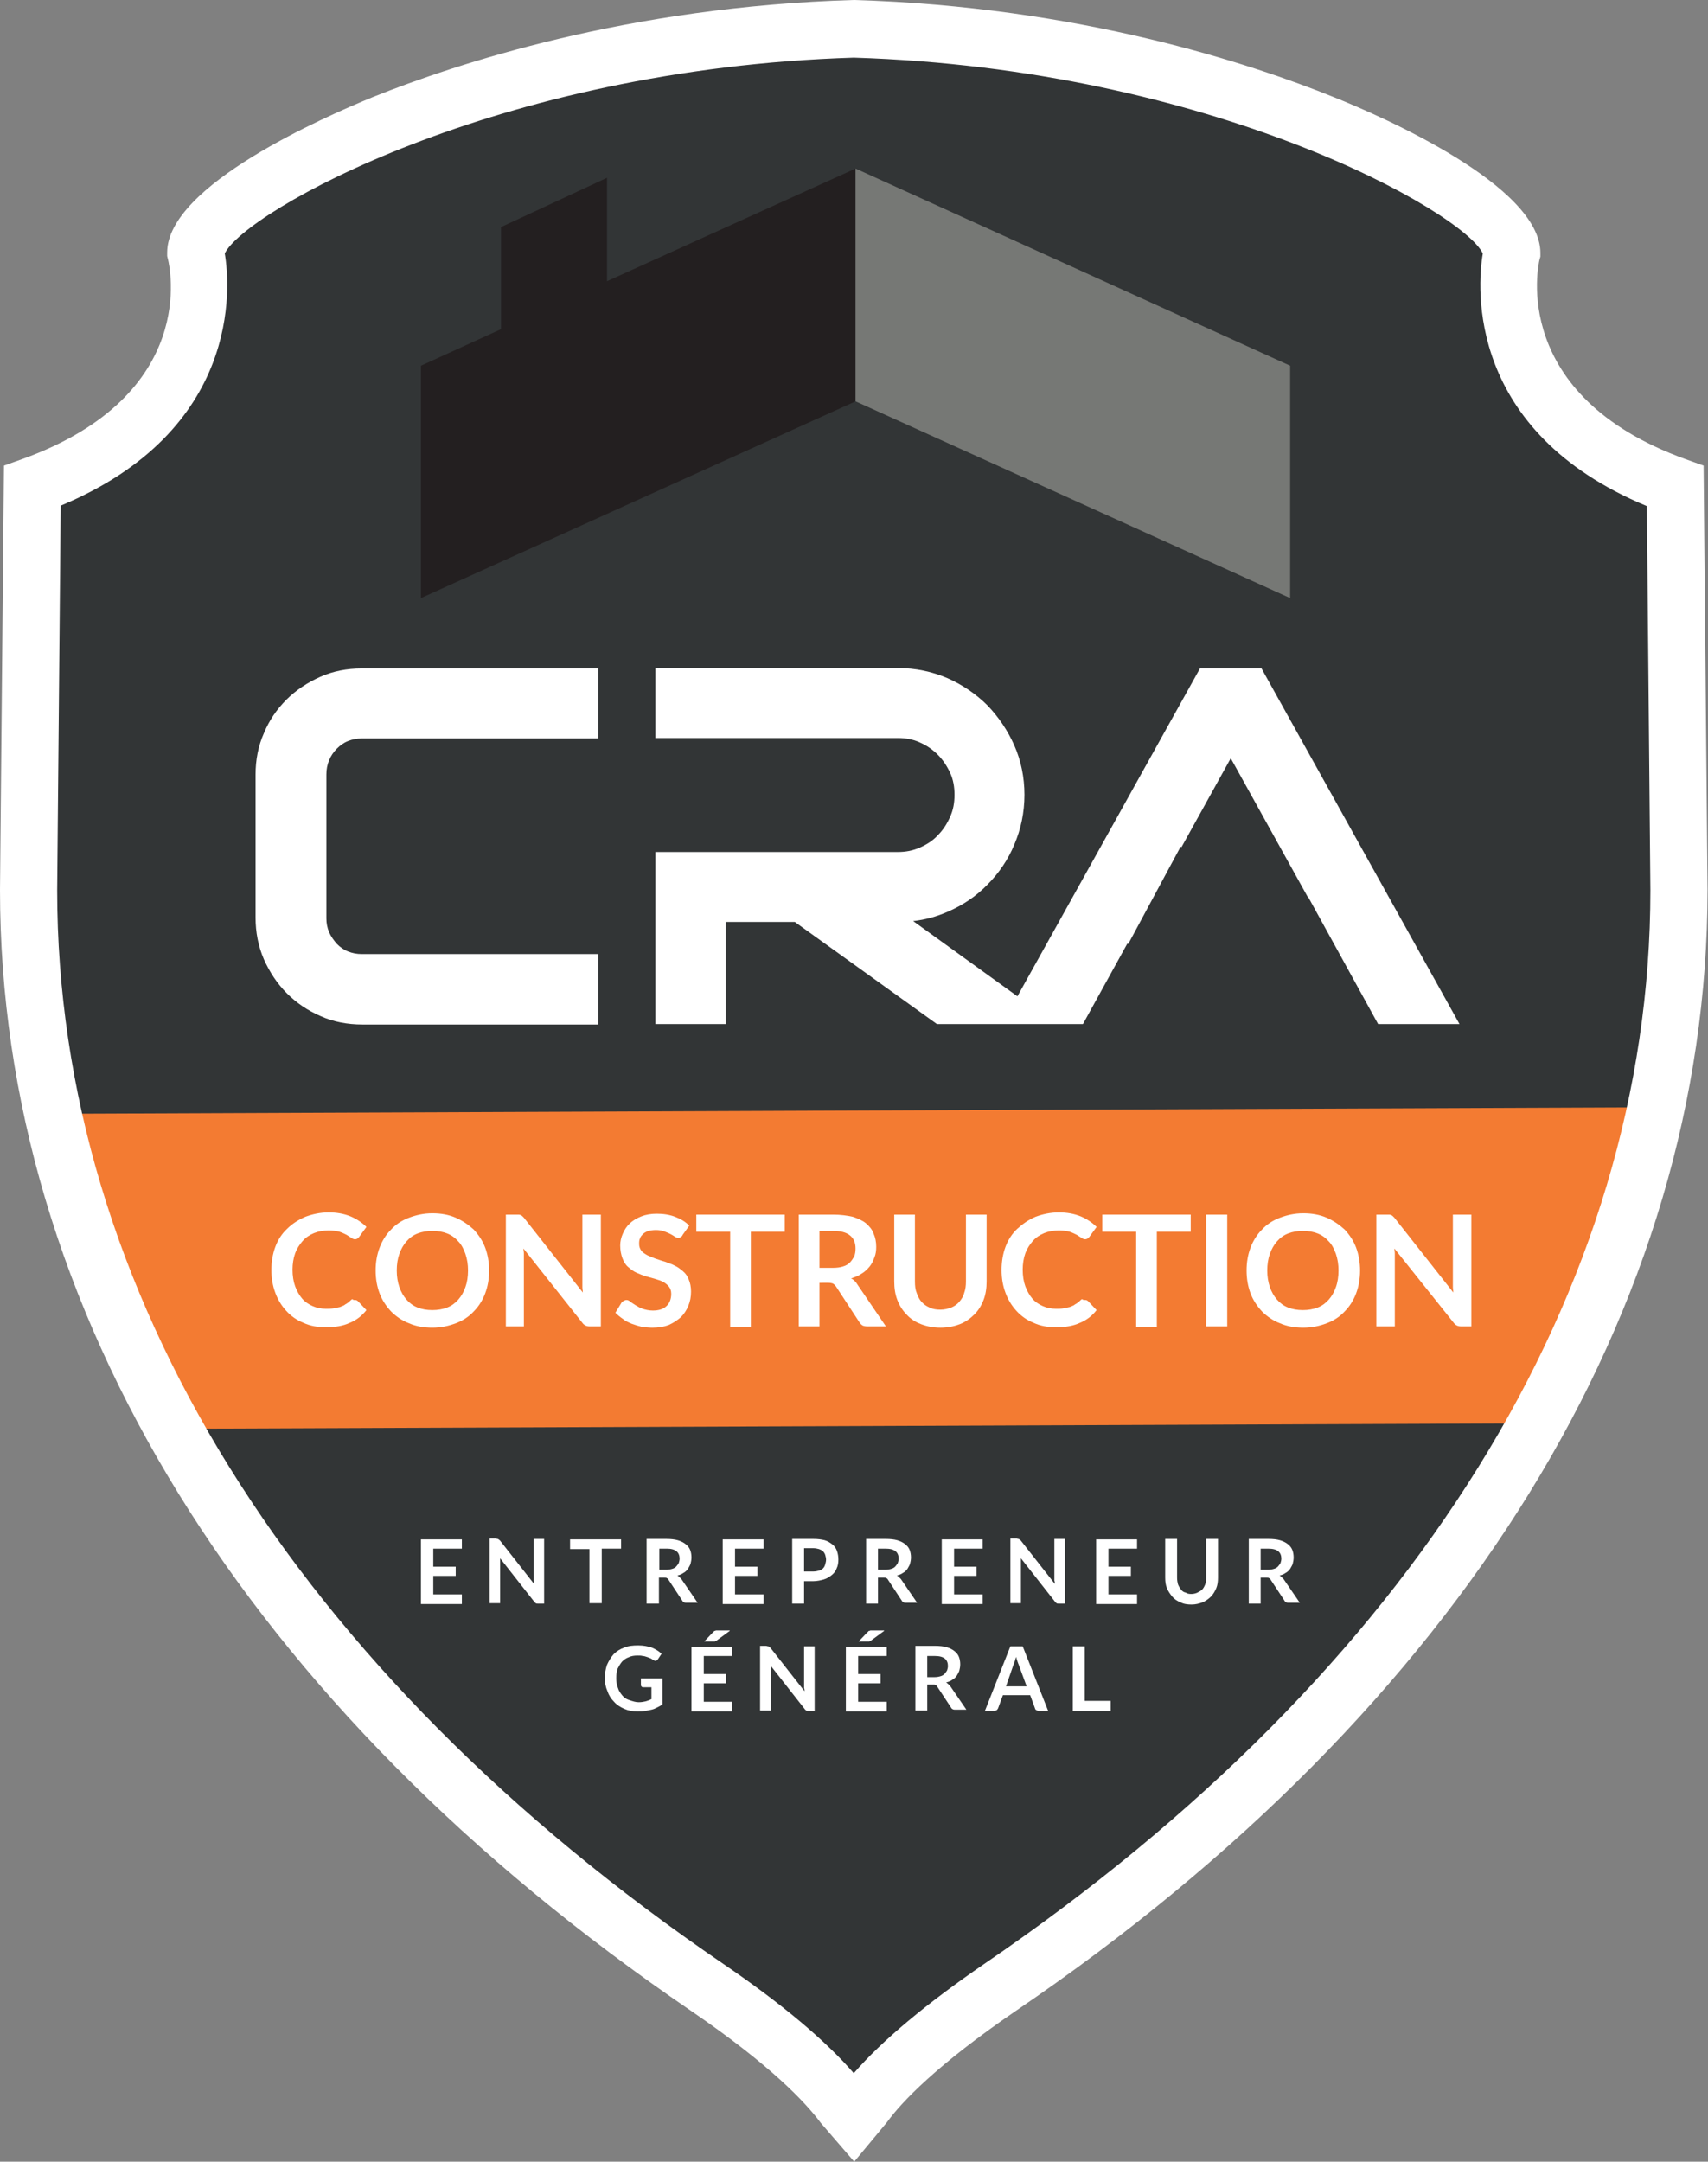
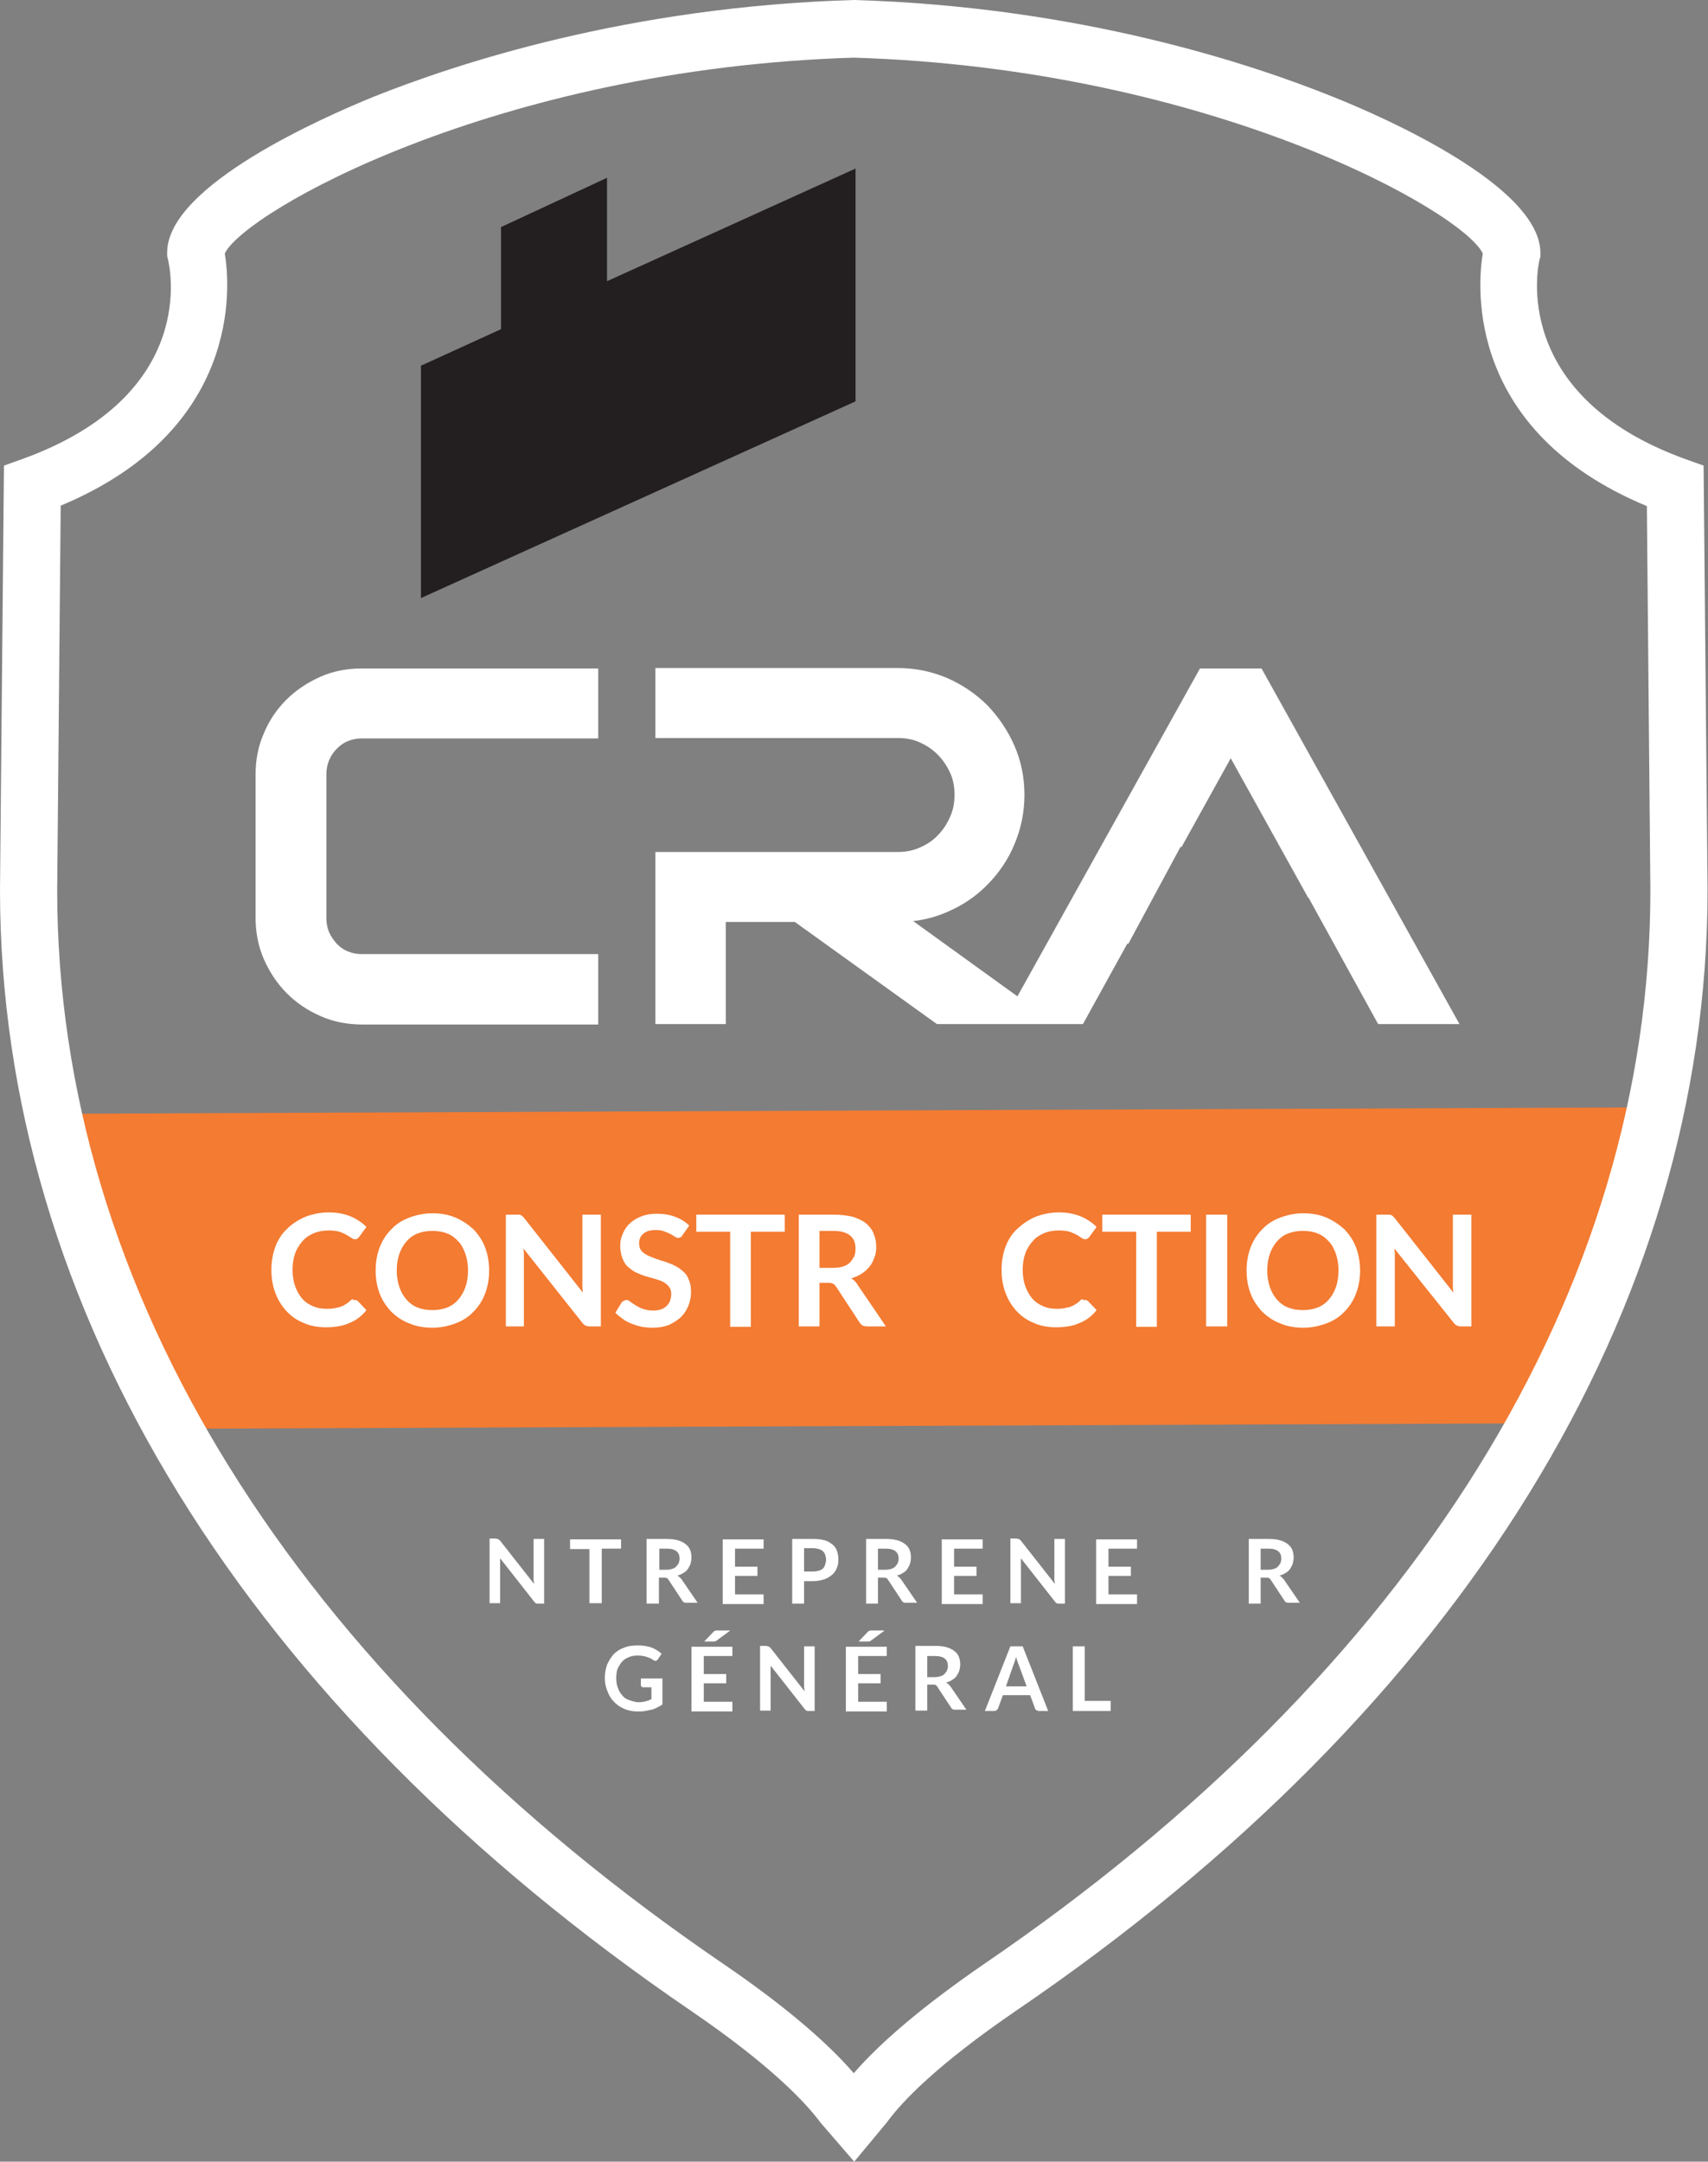
<svg xmlns="http://www.w3.org/2000/svg" xmlns:xlink="http://www.w3.org/1999/xlink" version="1.1" id="Calque_1" x="0px" y="0px" viewBox="0 0 388.3 491.2" style="enable-background:new 0 0 388.3 491.2;" xml:space="preserve">
  <rect x="0" y="0" width="388.3" height="491.2" fill="#808080" stroke="none" />
  <style type="text/css">
	.st0{opacity:0.52;fill:#2A322B;}
	.st1{clip-path:url(#SVGID_00000039820465986263243590000015233068668117170856_);}
	.st2{opacity:0.85;fill:#393A3A;}
	.st3{clip-path:url(#SVGID_00000124150084705497118250000015834321459973759651_);}
	.st4{fill:#F37B32;}
	.st5{fill:#282523;}
	.st6{fill:#E3E1E0;}
	.st7{fill:#FFFFFF;}
	.st8{fill:#323536;}
	.st9{clip-path:url(#SVGID_00000084504130480519508530000000443088139259486900_);fill:#F37B32;}
	.st10{fill:#231F20;}
	.st11{fill:#767875;}
	.st12{clip-path:url(#SVGID_00000150098470349420572290000006266218425304074655_);fill:#F37B32;}
	.st13{fill:url(#SVGID_00000070108434259566280030000003234355701030488209_);}
	.st14{fill:#0080FF;}
	.st15{fill:url(#SVGID_00000108309234647544470400000012400819450593603975_);}
</style>
  <g>
-     <path class="st8" d="M195.1,10.3C109.5,12.9,45.3,48.4,45.3,61.3c0,0,9.2,36.2-37.2,53L7.3,206c0,97.7,59,184.4,154.3,249.4   c24.7,16.8,31.4,26.9,33.5,30.8h-0.4c2-3.8,8.8-13.9,33.5-30.8c95.3-65,154.3-151.7,154.3-249.4l-0.9-91.8   c-46.4-16.8-37.2-53-37.2-53c0-12.9-64.2-48.4-149.8-50.9" />
    <g>
      <defs>
        <path id="SVGID_00000104699387006280733460000013186356968288699308_" d="M194.7,483.2h0.4c-0.1-0.1-0.1-0.2-0.2-0.3     C194.8,483,194.8,483.1,194.7,483.2 M45.3,58.2c0,0,9.2,36.2-37.2,53L7.3,203c0,97.7,59,184.4,154.3,249.4     c24,16.4,31.1,26.4,33.3,30.5c2.2-4.1,9.3-14.1,33.3-30.5c95.3-65,154.3-151.7,154.3-249.4l-0.9-91.8c-46.4-16.8-37.2-53-37.2-53     c0-12.9-64.1-48.3-149.6-50.9C109.4,9.9,45.3,45.3,45.3,58.2 M194.7,7.3c0.1,0,0.1,0,0.2,0c0.1,0,0.1,0,0.2,0H194.7z" />
      </defs>
      <clipPath id="SVGID_00000171684811523297577670000003563940182457272983_">
        <use xlink:href="#SVGID_00000104699387006280733460000013186356968288699308_" style="overflow:visible;" />
      </clipPath>
      <polygon style="clip-path:url(#SVGID_00000171684811523297577670000003563940182457272983_);fill:#F37B32;" points="358.5,323.4     30.1,324.7 9.6,253.1 379.7,251.6   " />
    </g>
    <path class="st7" d="M194.2,491.2l-7.6-8.8c-3.5-4.7-11.4-13.1-29.4-25.4C55.8,387.9,0,297.4,0,202.2l0.9-96.4l4.2-1.5   c40.4-14.6,33.4-44,33.1-45.3L38,58.2v-0.8c0-15.3,35.9-30.9,46.9-35.4C103.7,14.5,142.8,1.5,194.1,0l0,0.8l0-0.8   c51.3,1.5,90.4,14.5,109.2,22.1c11,4.4,46.9,20.1,46.9,35.4v0.8L350,59c-0.3,1.2-6.9,30.8,33.1,45.3l4.2,1.5l0.9,96.3   c0,95.3-55.8,185.8-157.2,254.8c-18,12.3-26,20.7-29.4,25.4L194.2,491.2z M13.8,114.9L13,202.3c0,90.7,53.8,177.4,151.5,244   c13.2,9,23.2,17.4,29.6,24.8c6.4-7.4,16.5-15.8,29.6-24.8c97.7-66.6,151.5-153.2,151.5-244l-0.8-87.3c-41-17-38.6-49.7-37.3-57.4   c-4.4-9.4-61.6-42-143-44.5c-81.4,2.5-138.5,35.1-143,44.5C52.4,65.2,54.8,97.8,13.8,114.9" />
    <g>
-       <path class="st7" d="M105,349.7v2.2h-6.5v4.1h5.1v2.1h-5.1v4.2h6.5v2.2h-9.3v-14.7H105z" />
      <path class="st7" d="M113.1,349.7c0.1,0,0.2,0,0.2,0.1c0.1,0,0.1,0.1,0.2,0.1c0.1,0.1,0.1,0.1,0.2,0.2l7.7,9.8    c0-0.2,0-0.5-0.1-0.7c0-0.2,0-0.4,0-0.6v-8.9h2.4v14.7h-1.4c-0.2,0-0.4,0-0.5-0.1c-0.1-0.1-0.3-0.2-0.4-0.4l-7.7-9.8    c0,0.2,0,0.4,0,0.6c0,0.2,0,0.4,0,0.6v9h-2.4v-14.7h1.4C113,349.7,113.1,349.7,113.1,349.7z" />
      <path class="st7" d="M141.2,349.7v2.2h-4.4v12.4H134V352h-4.4v-2.2H141.2z" />
      <path class="st7" d="M149.8,358.7v5.7H147v-14.7h4.5c1,0,1.9,0.1,2.6,0.3c0.7,0.2,1.3,0.5,1.8,0.9c0.5,0.4,0.8,0.8,1,1.3    s0.3,1.1,0.3,1.7c0,0.5-0.1,1-0.2,1.4c-0.1,0.4-0.4,0.8-0.6,1.2c-0.3,0.4-0.6,0.7-1,0.9c-0.4,0.3-0.9,0.5-1.4,0.6    c0.3,0.2,0.6,0.5,0.9,0.8l3.7,5.4h-2.5c-0.2,0-0.4,0-0.6-0.1c-0.2-0.1-0.3-0.2-0.4-0.4l-3.1-4.7c-0.1-0.2-0.2-0.3-0.4-0.4    c-0.1-0.1-0.3-0.1-0.6-0.1H149.8z M149.8,356.7h1.7c0.5,0,1-0.1,1.3-0.2c0.4-0.1,0.7-0.3,0.9-0.5c0.2-0.2,0.4-0.5,0.6-0.8    c0.1-0.3,0.2-0.7,0.2-1c0-0.7-0.2-1.3-0.7-1.7c-0.5-0.4-1.2-0.6-2.2-0.6h-1.7V356.7z" />
      <path class="st7" d="M173.6,349.7v2.2h-6.5v4.1h5.1v2.1h-5.1v4.2h6.5v2.2h-9.3v-14.7H173.6z" />
      <path class="st7" d="M182.8,359.2v5.2h-2.7v-14.7h4.8c1,0,1.8,0.1,2.6,0.3c0.7,0.2,1.3,0.6,1.8,1c0.5,0.4,0.8,0.9,1,1.5    c0.2,0.6,0.3,1.2,0.3,1.9c0,0.7-0.1,1.4-0.4,2c-0.2,0.6-0.6,1.1-1.1,1.5c-0.5,0.4-1.1,0.8-1.8,1c-0.7,0.2-1.5,0.4-2.5,0.4H182.8z     M182.8,357.1h2.1c0.5,0,0.9-0.1,1.3-0.2c0.4-0.1,0.7-0.3,0.9-0.5c0.2-0.2,0.4-0.5,0.5-0.9s0.2-0.7,0.2-1.1c0-0.4-0.1-0.7-0.2-1.1    c-0.1-0.3-0.3-0.6-0.5-0.8c-0.2-0.2-0.6-0.4-0.9-0.5c-0.4-0.1-0.8-0.2-1.3-0.2h-2.1V357.1z" />
      <path class="st7" d="M199.6,358.7v5.7h-2.7v-14.7h4.5c1,0,1.9,0.1,2.6,0.3c0.7,0.2,1.3,0.5,1.8,0.9c0.5,0.4,0.8,0.8,1,1.3    s0.3,1.1,0.3,1.7c0,0.5-0.1,1-0.2,1.4c-0.1,0.4-0.4,0.8-0.6,1.2c-0.3,0.4-0.6,0.7-1,0.9c-0.4,0.3-0.9,0.5-1.4,0.6    c0.3,0.2,0.6,0.5,0.9,0.8l3.7,5.4h-2.5c-0.2,0-0.4,0-0.6-0.1c-0.2-0.1-0.3-0.2-0.4-0.4l-3.1-4.7c-0.1-0.2-0.2-0.3-0.4-0.4    c-0.1-0.1-0.3-0.1-0.6-0.1H199.6z M199.6,356.7h1.7c0.5,0,1-0.1,1.3-0.2c0.4-0.1,0.7-0.3,0.9-0.5c0.2-0.2,0.4-0.5,0.6-0.8    c0.1-0.3,0.2-0.7,0.2-1c0-0.7-0.2-1.3-0.7-1.7c-0.5-0.4-1.2-0.6-2.3-0.6h-1.7V356.7z" />
      <path class="st7" d="M223.4,349.7v2.2h-6.5v4.1h5.1v2.1h-5.1v4.2h6.5v2.2h-9.3v-14.7H223.4z" />
      <path class="st7" d="M231.5,349.7c0.1,0,0.2,0,0.2,0.1c0.1,0,0.1,0.1,0.2,0.1c0.1,0.1,0.1,0.1,0.2,0.2l7.7,9.8    c0-0.2,0-0.5-0.1-0.7c0-0.2,0-0.4,0-0.6v-8.9h2.4v14.7h-1.4c-0.2,0-0.4,0-0.5-0.1c-0.1-0.1-0.3-0.2-0.4-0.4l-7.7-9.8    c0,0.2,0,0.4,0,0.6c0,0.2,0,0.4,0,0.6v9h-2.4v-14.7h1.4C231.4,349.7,231.5,349.7,231.5,349.7z" />
      <path class="st7" d="M258.5,349.7v2.2H252v4.1h5.1v2.1H252v4.2h6.5v2.2h-9.3v-14.7H258.5z" />
-       <path class="st7" d="M270.8,362.2c0.5,0,1-0.1,1.4-0.3c0.4-0.2,0.8-0.4,1.1-0.7c0.3-0.3,0.5-0.7,0.7-1.2s0.2-1,0.2-1.5v-8.8h2.7    v8.8c0,0.9-0.1,1.7-0.4,2.4s-0.7,1.4-1.2,1.9s-1.2,1-1.9,1.3c-0.8,0.3-1.6,0.5-2.5,0.5c-0.9,0-1.8-0.1-2.5-0.5    c-0.8-0.3-1.4-0.7-1.9-1.3s-0.9-1.2-1.2-1.9s-0.4-1.5-0.4-2.4v-8.8h2.7v8.8c0,0.6,0.1,1.1,0.2,1.5c0.2,0.5,0.4,0.8,0.7,1.2    s0.6,0.6,1.1,0.7C269.8,362.1,270.3,362.2,270.8,362.2z" />
      <path class="st7" d="M286.6,358.7v5.7h-2.7v-14.7h4.5c1,0,1.9,0.1,2.6,0.3c0.7,0.2,1.3,0.5,1.8,0.9c0.5,0.4,0.8,0.8,1,1.3    c0.2,0.5,0.3,1.1,0.3,1.7c0,0.5-0.1,1-0.2,1.4c-0.1,0.4-0.4,0.8-0.6,1.2c-0.3,0.4-0.6,0.7-1,0.9c-0.4,0.3-0.9,0.5-1.4,0.6    c0.3,0.2,0.6,0.5,0.9,0.8l3.7,5.4h-2.5c-0.2,0-0.4,0-0.6-0.1c-0.2-0.1-0.3-0.2-0.4-0.4l-3.1-4.7c-0.1-0.2-0.2-0.3-0.4-0.4    c-0.1-0.1-0.3-0.1-0.6-0.1H286.6z M286.6,356.7h1.7c0.5,0,1-0.1,1.3-0.2c0.4-0.1,0.7-0.3,0.9-0.5c0.2-0.2,0.4-0.5,0.6-0.8    c0.1-0.3,0.2-0.7,0.2-1c0-0.7-0.2-1.3-0.7-1.7c-0.5-0.4-1.2-0.6-2.3-0.6h-1.7V356.7z" />
    </g>
    <g>
      <path class="st7" d="M145.2,386.8c0.6,0,1.2-0.1,1.6-0.2s0.9-0.3,1.3-0.5v-2.7h-1.8c-0.2,0-0.3,0-0.4-0.1s-0.2-0.2-0.2-0.4v-1.5    h4.9v5.9c-0.4,0.3-0.8,0.5-1.2,0.7c-0.4,0.2-0.8,0.4-1.3,0.5c-0.5,0.1-0.9,0.2-1.5,0.3c-0.5,0.1-1.1,0.1-1.7,0.1    c-1.1,0-2.1-0.2-3-0.6c-0.9-0.4-1.7-0.9-2.3-1.6c-0.7-0.7-1.2-1.5-1.5-2.4c-0.4-0.9-0.6-1.9-0.6-3c0-1.1,0.2-2.1,0.5-3    c0.4-0.9,0.9-1.7,1.5-2.4c0.7-0.7,1.5-1.2,2.4-1.5c0.9-0.4,2-0.5,3.2-0.5c1.2,0,2.2,0.2,3.1,0.5c0.9,0.4,1.6,0.8,2.2,1.4l-0.8,1.2    c-0.2,0.3-0.4,0.4-0.6,0.4c-0.2,0-0.3-0.1-0.5-0.2c-0.2-0.1-0.4-0.3-0.7-0.4c-0.2-0.1-0.5-0.2-0.8-0.3c-0.3-0.1-0.6-0.2-0.9-0.2    c-0.3-0.1-0.7-0.1-1.2-0.1c-0.7,0-1.4,0.1-2,0.4c-0.6,0.2-1.1,0.6-1.5,1c-0.4,0.5-0.7,1-1,1.6c-0.2,0.6-0.3,1.3-0.3,2.1    c0,0.8,0.1,1.6,0.4,2.3c0.2,0.7,0.6,1.2,1,1.7c0.4,0.5,0.9,0.8,1.5,1C143.9,386.6,144.5,386.8,145.2,386.8z" />
      <path class="st7" d="M166.5,374.1v2.2H160v4.1h5.1v2.1H160v4.2h6.5v2.2h-9.3v-14.7H166.5z M165.9,370.6l-3,2.2    c-0.1,0.1-0.1,0.1-0.2,0.1c-0.1,0-0.1,0.1-0.2,0.1c-0.1,0-0.1,0-0.2,0c-0.1,0-0.2,0-0.2,0h-2l2-2.1c0.1-0.1,0.2-0.1,0.2-0.2    c0.1-0.1,0.1-0.1,0.2-0.1c0.1,0,0.2-0.1,0.3-0.1c0.1,0,0.2,0,0.3,0H165.9z" />
      <path class="st7" d="M174.6,374.1c0.1,0,0.2,0,0.2,0.1c0.1,0,0.1,0.1,0.2,0.1c0.1,0.1,0.1,0.1,0.2,0.2l7.7,9.8    c0-0.2,0-0.5-0.1-0.7c0-0.2,0-0.4,0-0.6v-8.9h2.4v14.7h-1.4c-0.2,0-0.4,0-0.5-0.1c-0.1-0.1-0.3-0.2-0.4-0.4l-7.7-9.8    c0,0.2,0,0.4,0,0.6c0,0.2,0,0.4,0,0.6v9h-2.4v-14.7h1.4C174.5,374.1,174.6,374.1,174.6,374.1z" />
      <path class="st7" d="M201.6,374.1v2.2h-6.5v4.1h5.1v2.1h-5.1v4.2h6.5v2.2h-9.3v-14.7H201.6z M201,370.6l-3,2.2    c-0.1,0.1-0.1,0.1-0.2,0.1c-0.1,0-0.1,0.1-0.2,0.1c-0.1,0-0.1,0-0.2,0c-0.1,0-0.2,0-0.2,0h-2l2-2.1c0.1-0.1,0.2-0.1,0.2-0.2    c0.1-0.1,0.1-0.1,0.2-0.1c0.1,0,0.2-0.1,0.3-0.1c0.1,0,0.2,0,0.3,0H201z" />
      <path class="st7" d="M210.8,383v5.7h-2.7v-14.7h4.5c1,0,1.9,0.1,2.6,0.3c0.7,0.2,1.3,0.5,1.8,0.9c0.5,0.4,0.8,0.8,1,1.3    s0.3,1.1,0.3,1.7c0,0.5-0.1,1-0.2,1.4c-0.1,0.4-0.4,0.8-0.6,1.2c-0.3,0.4-0.6,0.7-1,0.9c-0.4,0.3-0.9,0.5-1.4,0.6    c0.3,0.2,0.6,0.5,0.9,0.8l3.7,5.4h-2.5c-0.2,0-0.4,0-0.6-0.1c-0.2-0.1-0.3-0.2-0.4-0.4l-3.1-4.7c-0.1-0.2-0.2-0.3-0.4-0.4    c-0.1-0.1-0.3-0.1-0.6-0.1H210.8z M210.8,381.1h1.7c0.5,0,1-0.1,1.3-0.2c0.4-0.1,0.7-0.3,0.9-0.5c0.2-0.2,0.4-0.5,0.6-0.8    c0.1-0.3,0.2-0.7,0.2-1c0-0.7-0.2-1.3-0.7-1.7c-0.5-0.4-1.2-0.6-2.3-0.6h-1.7V381.1z" />
      <path class="st7" d="M238.3,388.8h-2.1c-0.2,0-0.4-0.1-0.6-0.2c-0.2-0.1-0.3-0.3-0.3-0.4l-1.1-3H228l-1.1,3    c-0.1,0.2-0.2,0.3-0.3,0.4c-0.2,0.1-0.4,0.2-0.6,0.2h-2.1l5.8-14.7h2.8L238.3,388.8z M228.7,383.2h4.7l-1.8-4.9    c-0.1-0.2-0.2-0.5-0.3-0.8c-0.1-0.3-0.2-0.6-0.3-1c-0.1,0.3-0.2,0.7-0.3,1c-0.1,0.3-0.2,0.6-0.3,0.8L228.7,383.2z" />
      <path class="st7" d="M246.6,386.5h5.9v2.3h-8.6v-14.7h2.7V386.5z" />
    </g>
    <g>
      <path class="st7" d="M80.7,295.4c0.3,0,0.5,0.1,0.7,0.3l1.9,2c-1,1.3-2.3,2.3-3.8,2.9c-1.5,0.7-3.3,1-5.4,1c-1.9,0-3.6-0.3-5.1-1    c-1.5-0.6-2.8-1.5-3.9-2.7c-1.1-1.2-1.9-2.5-2.5-4.1c-0.6-1.6-0.9-3.3-0.9-5.2c0-1.9,0.3-3.7,0.9-5.3c0.6-1.6,1.5-3,2.7-4.1    c1.1-1.1,2.5-2,4.1-2.7c1.6-0.6,3.4-1,5.3-1c1.9,0,3.5,0.3,5,0.9c1.4,0.6,2.6,1.4,3.6,2.4l-1.6,2.2c-0.1,0.1-0.2,0.3-0.4,0.4    c-0.1,0.1-0.3,0.2-0.6,0.2c-0.3,0-0.5-0.1-0.8-0.3c-0.3-0.2-0.6-0.4-1.1-0.7c-0.4-0.2-1-0.5-1.6-0.7c-0.7-0.2-1.5-0.3-2.5-0.3    c-1.2,0-2.3,0.2-3.3,0.6s-1.9,1-2.6,1.8c-0.7,0.8-1.3,1.7-1.7,2.8c-0.4,1.1-0.6,2.4-0.6,3.7c0,1.4,0.2,2.7,0.6,3.8    c0.4,1.1,1,2.1,1.6,2.8c0.7,0.8,1.5,1.3,2.4,1.7c0.9,0.4,1.9,0.6,3,0.6c0.6,0,1.2,0,1.8-0.1c0.5-0.1,1-0.2,1.4-0.3    c0.4-0.2,0.9-0.3,1.2-0.6c0.4-0.2,0.8-0.5,1.2-0.9c0.1-0.1,0.2-0.2,0.4-0.3C80.4,295.5,80.6,295.4,80.7,295.4z" />
      <path class="st7" d="M111.2,288.7c0,1.9-0.3,3.6-0.9,5.2c-0.6,1.6-1.5,3-2.6,4.1c-1.1,1.2-2.5,2.1-4.1,2.7c-1.6,0.6-3.3,1-5.3,1    c-1.9,0-3.7-0.3-5.3-1c-1.6-0.6-3-1.6-4.1-2.7c-1.1-1.2-2-2.5-2.6-4.1c-0.6-1.6-0.9-3.3-0.9-5.2c0-1.9,0.3-3.6,0.9-5.2    c0.6-1.6,1.5-3,2.6-4.1c1.1-1.2,2.5-2.1,4.1-2.7c1.6-0.6,3.3-1,5.3-1c1.9,0,3.7,0.3,5.3,1c1.6,0.7,2.9,1.6,4.1,2.7    c1.1,1.2,2,2.5,2.6,4.1C110.9,285.1,111.2,286.9,111.2,288.7z M106.4,288.7c0-1.4-0.2-2.6-0.6-3.8c-0.4-1.1-0.9-2.1-1.6-2.8    c-0.7-0.8-1.5-1.4-2.5-1.8c-1-0.4-2.1-0.6-3.4-0.6c-1.2,0-2.4,0.2-3.4,0.6c-1,0.4-1.8,1-2.5,1.8c-0.7,0.8-1.2,1.7-1.6,2.8    c-0.4,1.1-0.6,2.4-0.6,3.8c0,1.4,0.2,2.6,0.6,3.8c0.4,1.1,0.9,2,1.6,2.8c0.7,0.8,1.5,1.4,2.5,1.8c1,0.4,2.1,0.6,3.4,0.6    c1.2,0,2.4-0.2,3.4-0.6c1-0.4,1.8-1,2.5-1.8c0.7-0.8,1.2-1.7,1.6-2.8C106.2,291.4,106.4,290.1,106.4,288.7z" />
      <path class="st7" d="M118,276c0.1,0,0.3,0.1,0.4,0.1c0.1,0.1,0.2,0.1,0.3,0.2c0.1,0.1,0.2,0.2,0.4,0.4l13.4,17    c0-0.4-0.1-0.8-0.1-1.2c0-0.4,0-0.8,0-1.1V276h4.2v25.4H134c-0.4,0-0.7-0.1-0.9-0.2c-0.2-0.1-0.5-0.3-0.7-0.6L119,283.7    c0,0.4,0.1,0.7,0.1,1.1c0,0.4,0,0.7,0,1v15.6H115V276h2.5C117.7,276,117.8,276,118,276z" />
      <path class="st7" d="M155.2,280.6c-0.1,0.3-0.3,0.4-0.4,0.5c-0.2,0.1-0.4,0.2-0.6,0.2c-0.2,0-0.5-0.1-0.8-0.3    c-0.3-0.2-0.6-0.4-1-0.6c-0.4-0.2-0.9-0.4-1.4-0.6c-0.5-0.2-1.2-0.3-1.9-0.3c-0.7,0-1.2,0.1-1.7,0.2c-0.5,0.2-0.9,0.4-1.2,0.7    c-0.3,0.3-0.6,0.6-0.7,1c-0.2,0.4-0.2,0.8-0.2,1.3c0,0.6,0.2,1.1,0.5,1.5c0.3,0.4,0.8,0.7,1.3,1c0.6,0.3,1.2,0.5,1.9,0.8    c0.7,0.2,1.4,0.5,2.2,0.7c0.7,0.3,1.5,0.5,2.2,0.9c0.7,0.3,1.3,0.8,1.9,1.3c0.6,0.5,1,1.1,1.3,1.9c0.3,0.7,0.5,1.6,0.5,2.7    c0,1.2-0.2,2.2-0.6,3.2c-0.4,1-1,1.9-1.7,2.6c-0.8,0.7-1.7,1.3-2.8,1.8c-1.1,0.4-2.3,0.6-3.7,0.6c-0.8,0-1.6-0.1-2.4-0.2    c-0.8-0.2-1.5-0.4-2.3-0.7c-0.7-0.3-1.4-0.6-2-1.1c-0.6-0.4-1.2-0.9-1.7-1.4l1.4-2.3c0.1-0.2,0.3-0.3,0.5-0.4    c0.2-0.1,0.4-0.2,0.6-0.2c0.3,0,0.6,0.1,0.9,0.4c0.3,0.2,0.7,0.5,1.2,0.8c0.5,0.3,1,0.6,1.6,0.8c0.6,0.2,1.4,0.4,2.3,0.4    c1.3,0,2.4-0.3,3.1-1c0.7-0.6,1.1-1.6,1.1-2.8c0-0.7-0.2-1.2-0.5-1.6c-0.3-0.4-0.8-0.8-1.3-1.1c-0.6-0.3-1.2-0.5-1.9-0.7    c-0.7-0.2-1.4-0.4-2.1-0.6c-0.7-0.2-1.4-0.5-2.1-0.8c-0.7-0.3-1.3-0.8-1.9-1.3c-0.6-0.5-1-1.2-1.3-2c-0.3-0.8-0.5-1.8-0.5-2.9    c0-0.9,0.2-1.8,0.6-2.7c0.4-0.9,0.9-1.7,1.6-2.3c0.7-0.7,1.6-1.2,2.6-1.6c1-0.4,2.2-0.6,3.5-0.6c1.5,0,2.9,0.2,4.2,0.7    s2.3,1.1,3.2,2L155.2,280.6z" />
      <path class="st7" d="M178.4,276v3.9h-7.7v21.6H166v-21.6h-7.7V276H178.4z" />
      <path class="st7" d="M186.3,291.5v9.9h-4.7V276h7.8c1.7,0,3.2,0.2,4.5,0.5c1.2,0.4,2.3,0.9,3,1.5s1.4,1.4,1.7,2.3    c0.4,0.9,0.6,1.9,0.6,3c0,0.9-0.1,1.7-0.4,2.4c-0.3,0.8-0.6,1.5-1.1,2.1c-0.5,0.6-1.1,1.2-1.8,1.6c-0.7,0.5-1.5,0.8-2.4,1.1    c0.6,0.3,1.1,0.8,1.5,1.5l6.4,9.4h-4.3c-0.4,0-0.8-0.1-1-0.2c-0.3-0.2-0.5-0.4-0.7-0.7l-5.3-8.1c-0.2-0.3-0.4-0.5-0.7-0.7    c-0.2-0.1-0.6-0.2-1.1-0.2H186.3z M186.3,288.1h3c0.9,0,1.7-0.1,2.3-0.3c0.7-0.2,1.2-0.5,1.6-0.9c0.4-0.4,0.7-0.9,1-1.4    c0.2-0.5,0.3-1.1,0.3-1.8c0-1.3-0.4-2.3-1.3-3c-0.9-0.7-2.1-1-3.9-1h-3V288.1z" />
-       <path class="st7" d="M213.8,297.6c0.9,0,1.7-0.2,2.5-0.5c0.7-0.3,1.3-0.7,1.8-1.3c0.5-0.6,0.9-1.2,1.1-2c0.3-0.8,0.4-1.7,0.4-2.6    V276h4.7v15.2c0,1.5-0.2,2.9-0.7,4.2c-0.5,1.3-1.2,2.4-2.1,3.3c-0.9,0.9-2,1.7-3.3,2.2c-1.3,0.5-2.8,0.8-4.4,0.8    c-1.6,0-3.1-0.3-4.4-0.8c-1.3-0.5-2.4-1.2-3.3-2.2c-0.9-0.9-1.6-2-2.1-3.3c-0.5-1.3-0.7-2.7-0.7-4.2V276h4.7v15.2    c0,1,0.1,1.9,0.4,2.6c0.3,0.8,0.6,1.5,1.1,2c0.5,0.6,1.1,1,1.8,1.3C212.1,297.5,212.9,297.6,213.8,297.6z" />
      <path class="st7" d="M246.7,295.4c0.3,0,0.5,0.1,0.7,0.3l1.9,2c-1,1.3-2.3,2.3-3.8,2.9c-1.5,0.7-3.3,1-5.4,1c-1.9,0-3.6-0.3-5.1-1    c-1.5-0.6-2.8-1.5-3.9-2.7c-1.1-1.2-1.9-2.5-2.5-4.1c-0.6-1.6-0.9-3.3-0.9-5.2c0-1.9,0.3-3.7,0.9-5.3c0.6-1.6,1.5-3,2.7-4.1    c1.2-1.1,2.5-2,4.1-2.7c1.6-0.6,3.4-1,5.3-1c1.9,0,3.5,0.3,5,0.9c1.4,0.6,2.6,1.4,3.6,2.4l-1.6,2.2c-0.1,0.1-0.2,0.3-0.4,0.4    c-0.1,0.1-0.4,0.2-0.6,0.2c-0.3,0-0.5-0.1-0.8-0.3c-0.3-0.2-0.6-0.4-1.1-0.7c-0.4-0.2-1-0.5-1.6-0.7c-0.7-0.2-1.5-0.3-2.5-0.3    c-1.2,0-2.3,0.2-3.3,0.6c-1,0.4-1.9,1-2.6,1.8s-1.3,1.7-1.7,2.8c-0.4,1.1-0.6,2.4-0.6,3.7c0,1.4,0.2,2.7,0.6,3.8    c0.4,1.1,1,2.1,1.6,2.8c0.7,0.8,1.5,1.3,2.4,1.7c0.9,0.4,1.9,0.6,3,0.6c0.6,0,1.2,0,1.7-0.1c0.5-0.1,1-0.2,1.4-0.3    c0.4-0.2,0.9-0.3,1.2-0.6c0.4-0.2,0.8-0.5,1.2-0.9c0.1-0.1,0.2-0.2,0.4-0.3C246.4,295.5,246.5,295.4,246.7,295.4z" />
      <path class="st7" d="M270.7,276v3.9h-7.7v21.6h-4.7v-21.6h-7.7V276H270.7z" />
      <path class="st7" d="M279,301.4h-4.8V276h4.8V301.4z" />
      <path class="st7" d="M309.2,288.7c0,1.9-0.3,3.6-0.9,5.2c-0.6,1.6-1.5,3-2.6,4.1c-1.1,1.2-2.5,2.1-4.1,2.7c-1.6,0.6-3.3,1-5.3,1    c-1.9,0-3.7-0.3-5.3-1c-1.6-0.6-3-1.6-4.1-2.7c-1.1-1.2-2-2.5-2.6-4.1c-0.6-1.6-0.9-3.3-0.9-5.2c0-1.9,0.3-3.6,0.9-5.2    c0.6-1.6,1.5-3,2.6-4.1c1.1-1.2,2.5-2.1,4.1-2.7c1.6-0.6,3.3-1,5.3-1c1.9,0,3.7,0.3,5.3,1c1.6,0.7,2.9,1.6,4.1,2.7    c1.1,1.2,2,2.5,2.6,4.1C308.9,285.1,309.2,286.9,309.2,288.7z M304.3,288.7c0-1.4-0.2-2.6-0.6-3.8c-0.4-1.1-0.9-2.1-1.6-2.8    c-0.7-0.8-1.5-1.4-2.5-1.8c-1-0.4-2.1-0.6-3.4-0.6c-1.2,0-2.4,0.2-3.4,0.6c-1,0.4-1.8,1-2.5,1.8c-0.7,0.8-1.2,1.7-1.6,2.8    c-0.4,1.1-0.6,2.4-0.6,3.8c0,1.4,0.2,2.6,0.6,3.8c0.4,1.1,0.9,2,1.6,2.8c0.7,0.8,1.5,1.4,2.5,1.8c1,0.4,2.1,0.6,3.4,0.6    c1.2,0,2.4-0.2,3.4-0.6c1-0.4,1.8-1,2.5-1.8c0.7-0.8,1.2-1.7,1.6-2.8C304.1,291.4,304.3,290.1,304.3,288.7z" />
      <path class="st7" d="M315.9,276c0.1,0,0.3,0.1,0.4,0.1c0.1,0.1,0.2,0.1,0.3,0.2c0.1,0.1,0.2,0.2,0.4,0.4l13.4,17    c0-0.4-0.1-0.8-0.1-1.2c0-0.4,0-0.8,0-1.1V276h4.2v25.4h-2.4c-0.4,0-0.7-0.1-0.9-0.2c-0.2-0.1-0.5-0.3-0.7-0.6L317,283.7    c0,0.4,0.1,0.7,0.1,1.1c0,0.4,0,0.7,0,1v15.6h-4.2V276h2.5C315.6,276,315.8,276,315.9,276z" />
    </g>
    <polygon class="st10" points="138,63.9 138,40.4 113.9,51.6 113.9,74.8 95.7,83.1 95.7,135.9 194.5,91.2 194.5,38.3  " />
-     <polygon class="st11" points="194.5,91.2 293.3,135.9 293.3,83.1 194.5,38.3  " />
    <path class="st7" d="M286.8,151.9h-14l-41.5,74.5l-23.7-17.1c2.7-0.3,5.3-1,7.8-2.1c3.5-1.5,6.6-3.6,9.1-6.2   c2.6-2.6,4.7-5.7,6.1-9.1c1.5-3.5,2.3-7.3,2.3-11.3c0-4-0.8-7.8-2.3-11.2c-1.5-3.4-3.6-6.5-6.1-9.1c-2.6-2.6-5.7-4.7-9.1-6.2   c-3.5-1.5-7.3-2.3-11.3-2.3h-55.1v15.9h55.1c1.8,0,3.5,0.3,5,1c1.6,0.7,2.9,1.6,4.1,2.8c1.2,1.2,2.1,2.6,2.8,4.1c0.7,1.5,1,3.2,1,5   c0,1.8-0.3,3.5-1,5c-0.7,1.6-1.6,3-2.8,4.2c-1.1,1.2-2.5,2.1-4.1,2.8c-1.6,0.7-3.2,1-5,1h-55.1v39.1h16v-23.2h15.7l32.3,23.2h14.8   h12.3h6.1l10.1-18.3l0.2,0.1l11.9-22.1l0.2,0.1l11.2-20.2l17.6,31.7l0.1,0l15.8,28.7l0.1,0h18.4L286.8,151.9z" />
    <path class="st7" d="M72.8,153.8c-2.9,1.3-5.5,3-7.7,5.2c-2.2,2.2-3.9,4.7-5.1,7.6c-1.3,2.9-1.9,6.1-1.9,9.4v32.5   c0,3.3,0.6,6.5,1.9,9.5c1.3,2.9,3,5.5,5.2,7.7c2.2,2.2,4.7,3.9,7.7,5.2c2.9,1.3,6.1,1.9,9.5,1.9H136v-16H82.3   c-1.2,0-2.2-0.2-3.2-0.6c-1-0.4-1.8-1-2.5-1.7c-0.7-0.8-1.3-1.6-1.8-2.7c-0.4-1-0.6-2-0.6-3.1V176c0-1.2,0.2-2.2,0.6-3.2   c0.4-1,1-1.9,1.8-2.7c0.7-0.7,1.5-1.3,2.5-1.7c1-0.4,2-0.6,3.1-0.6H136v-15.9H82.2C78.9,151.9,75.7,152.5,72.8,153.8" />
  </g>
</svg>